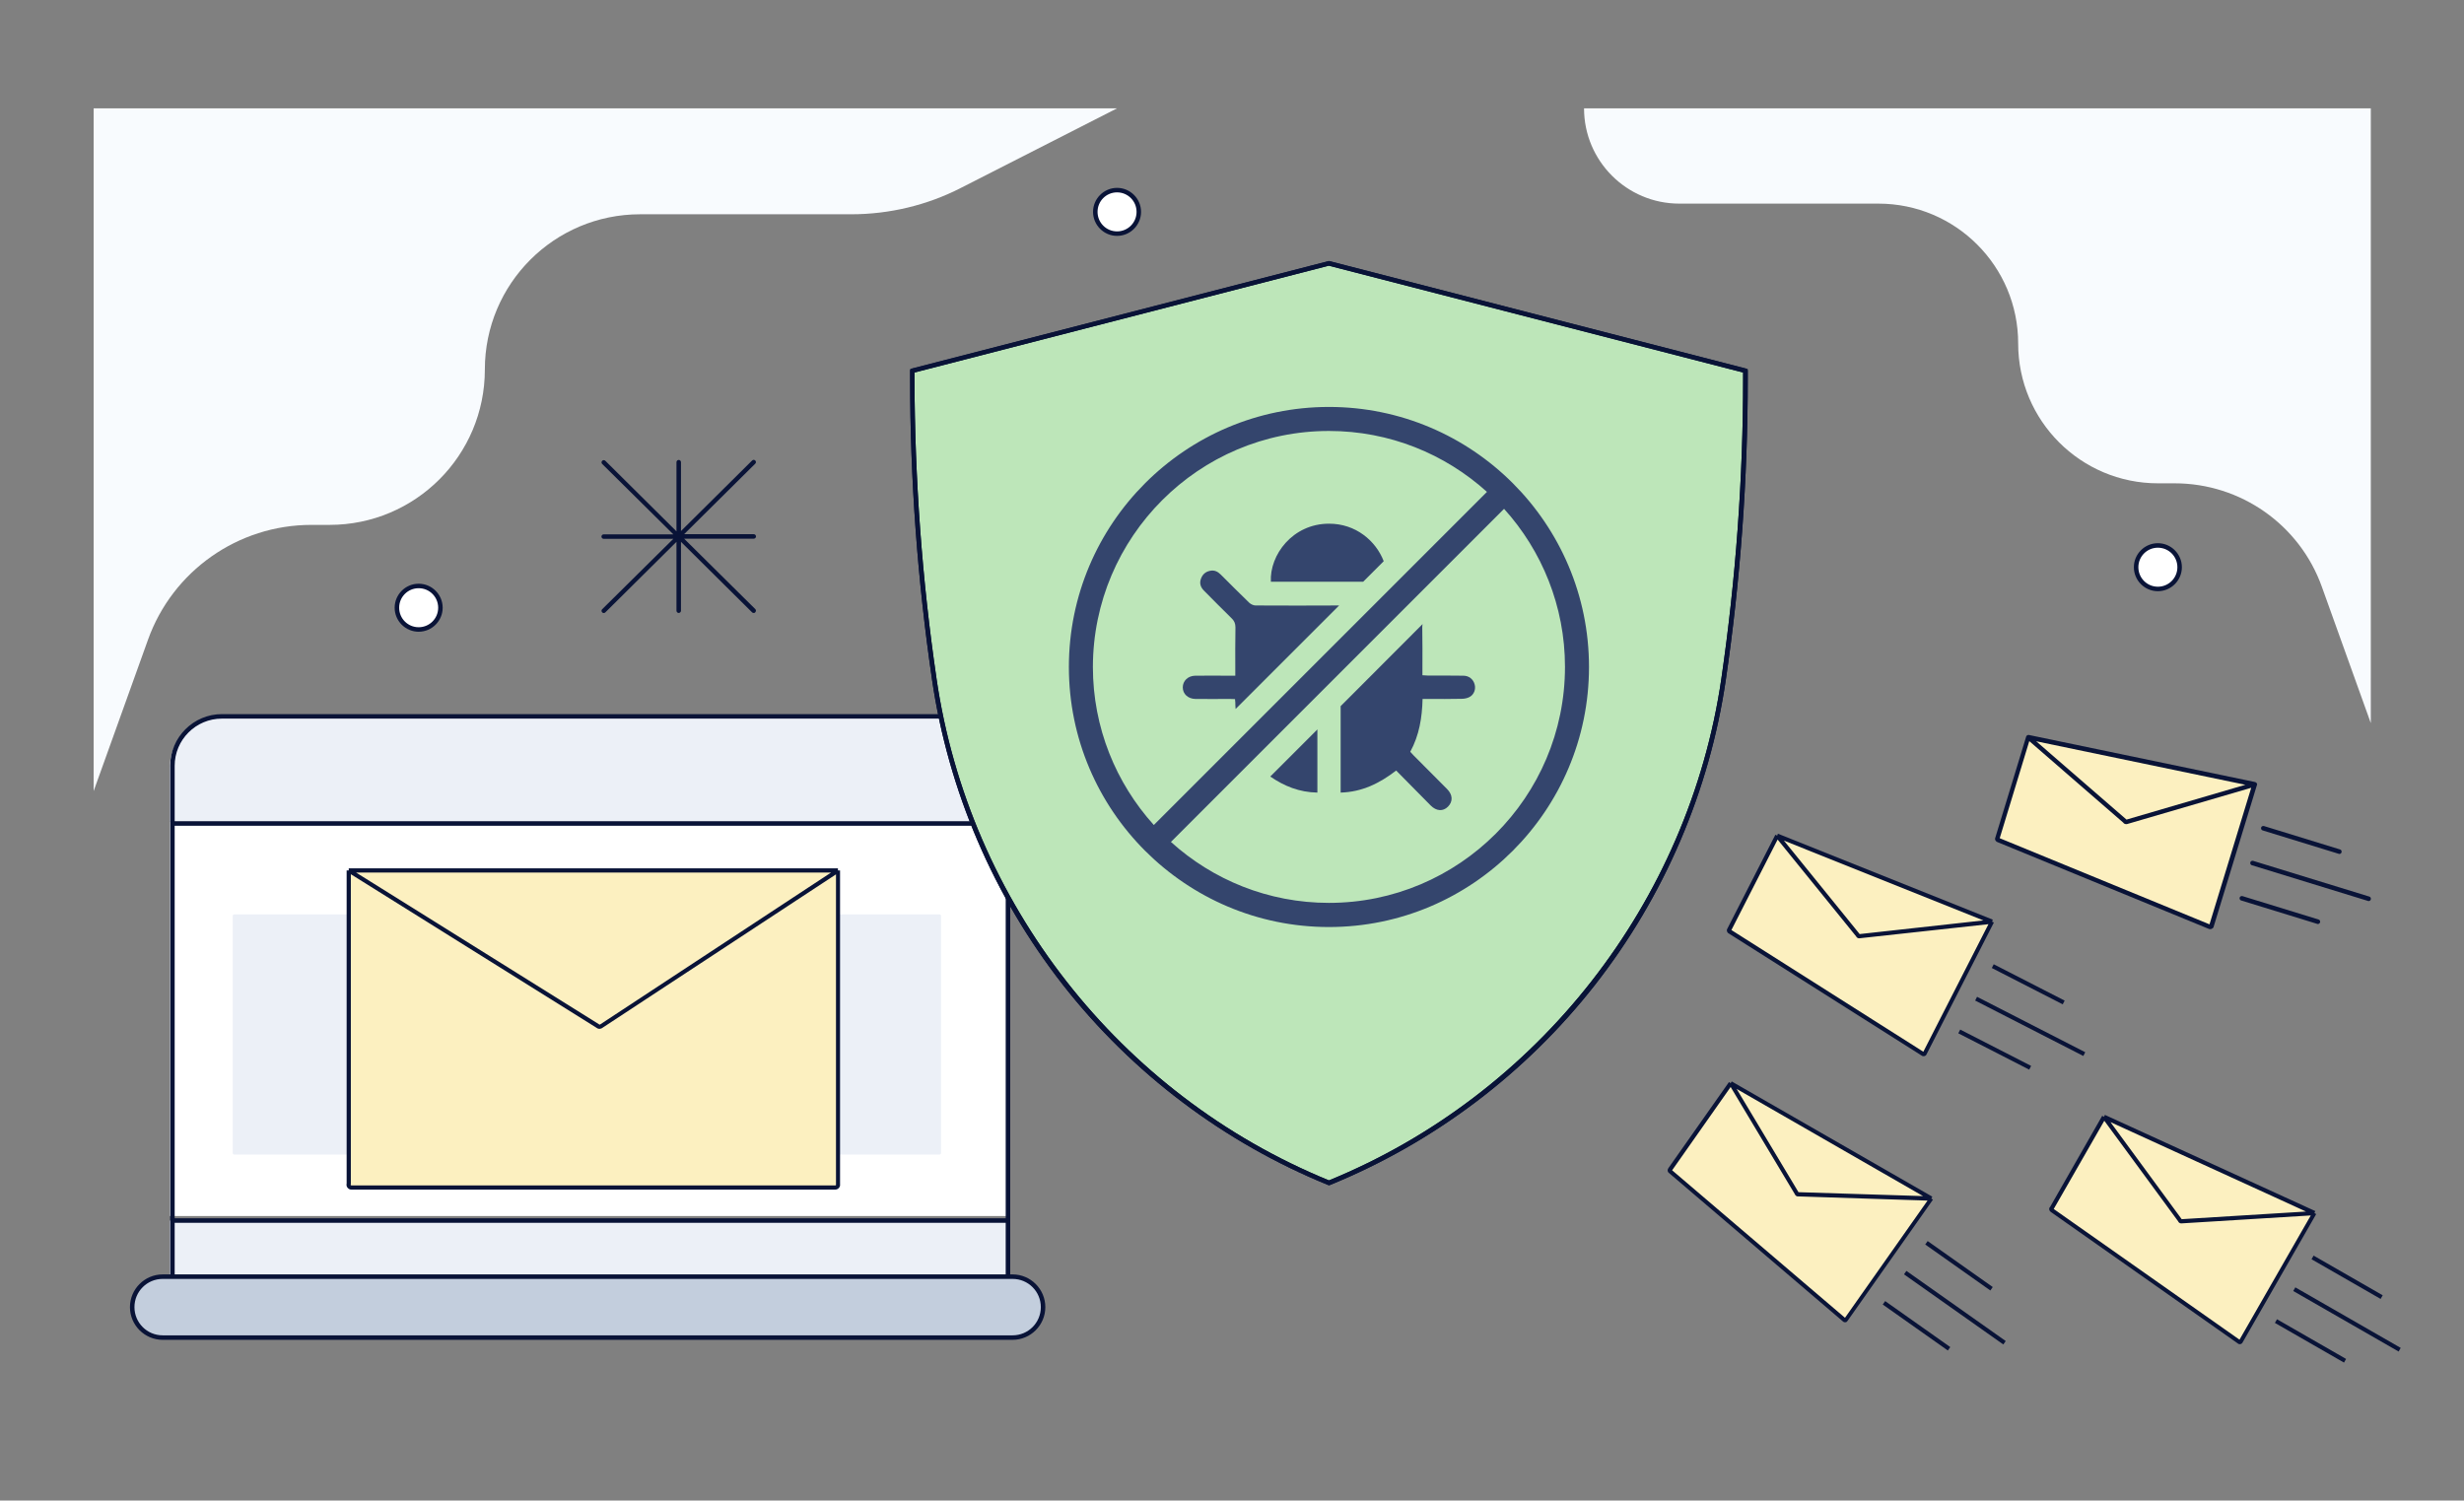
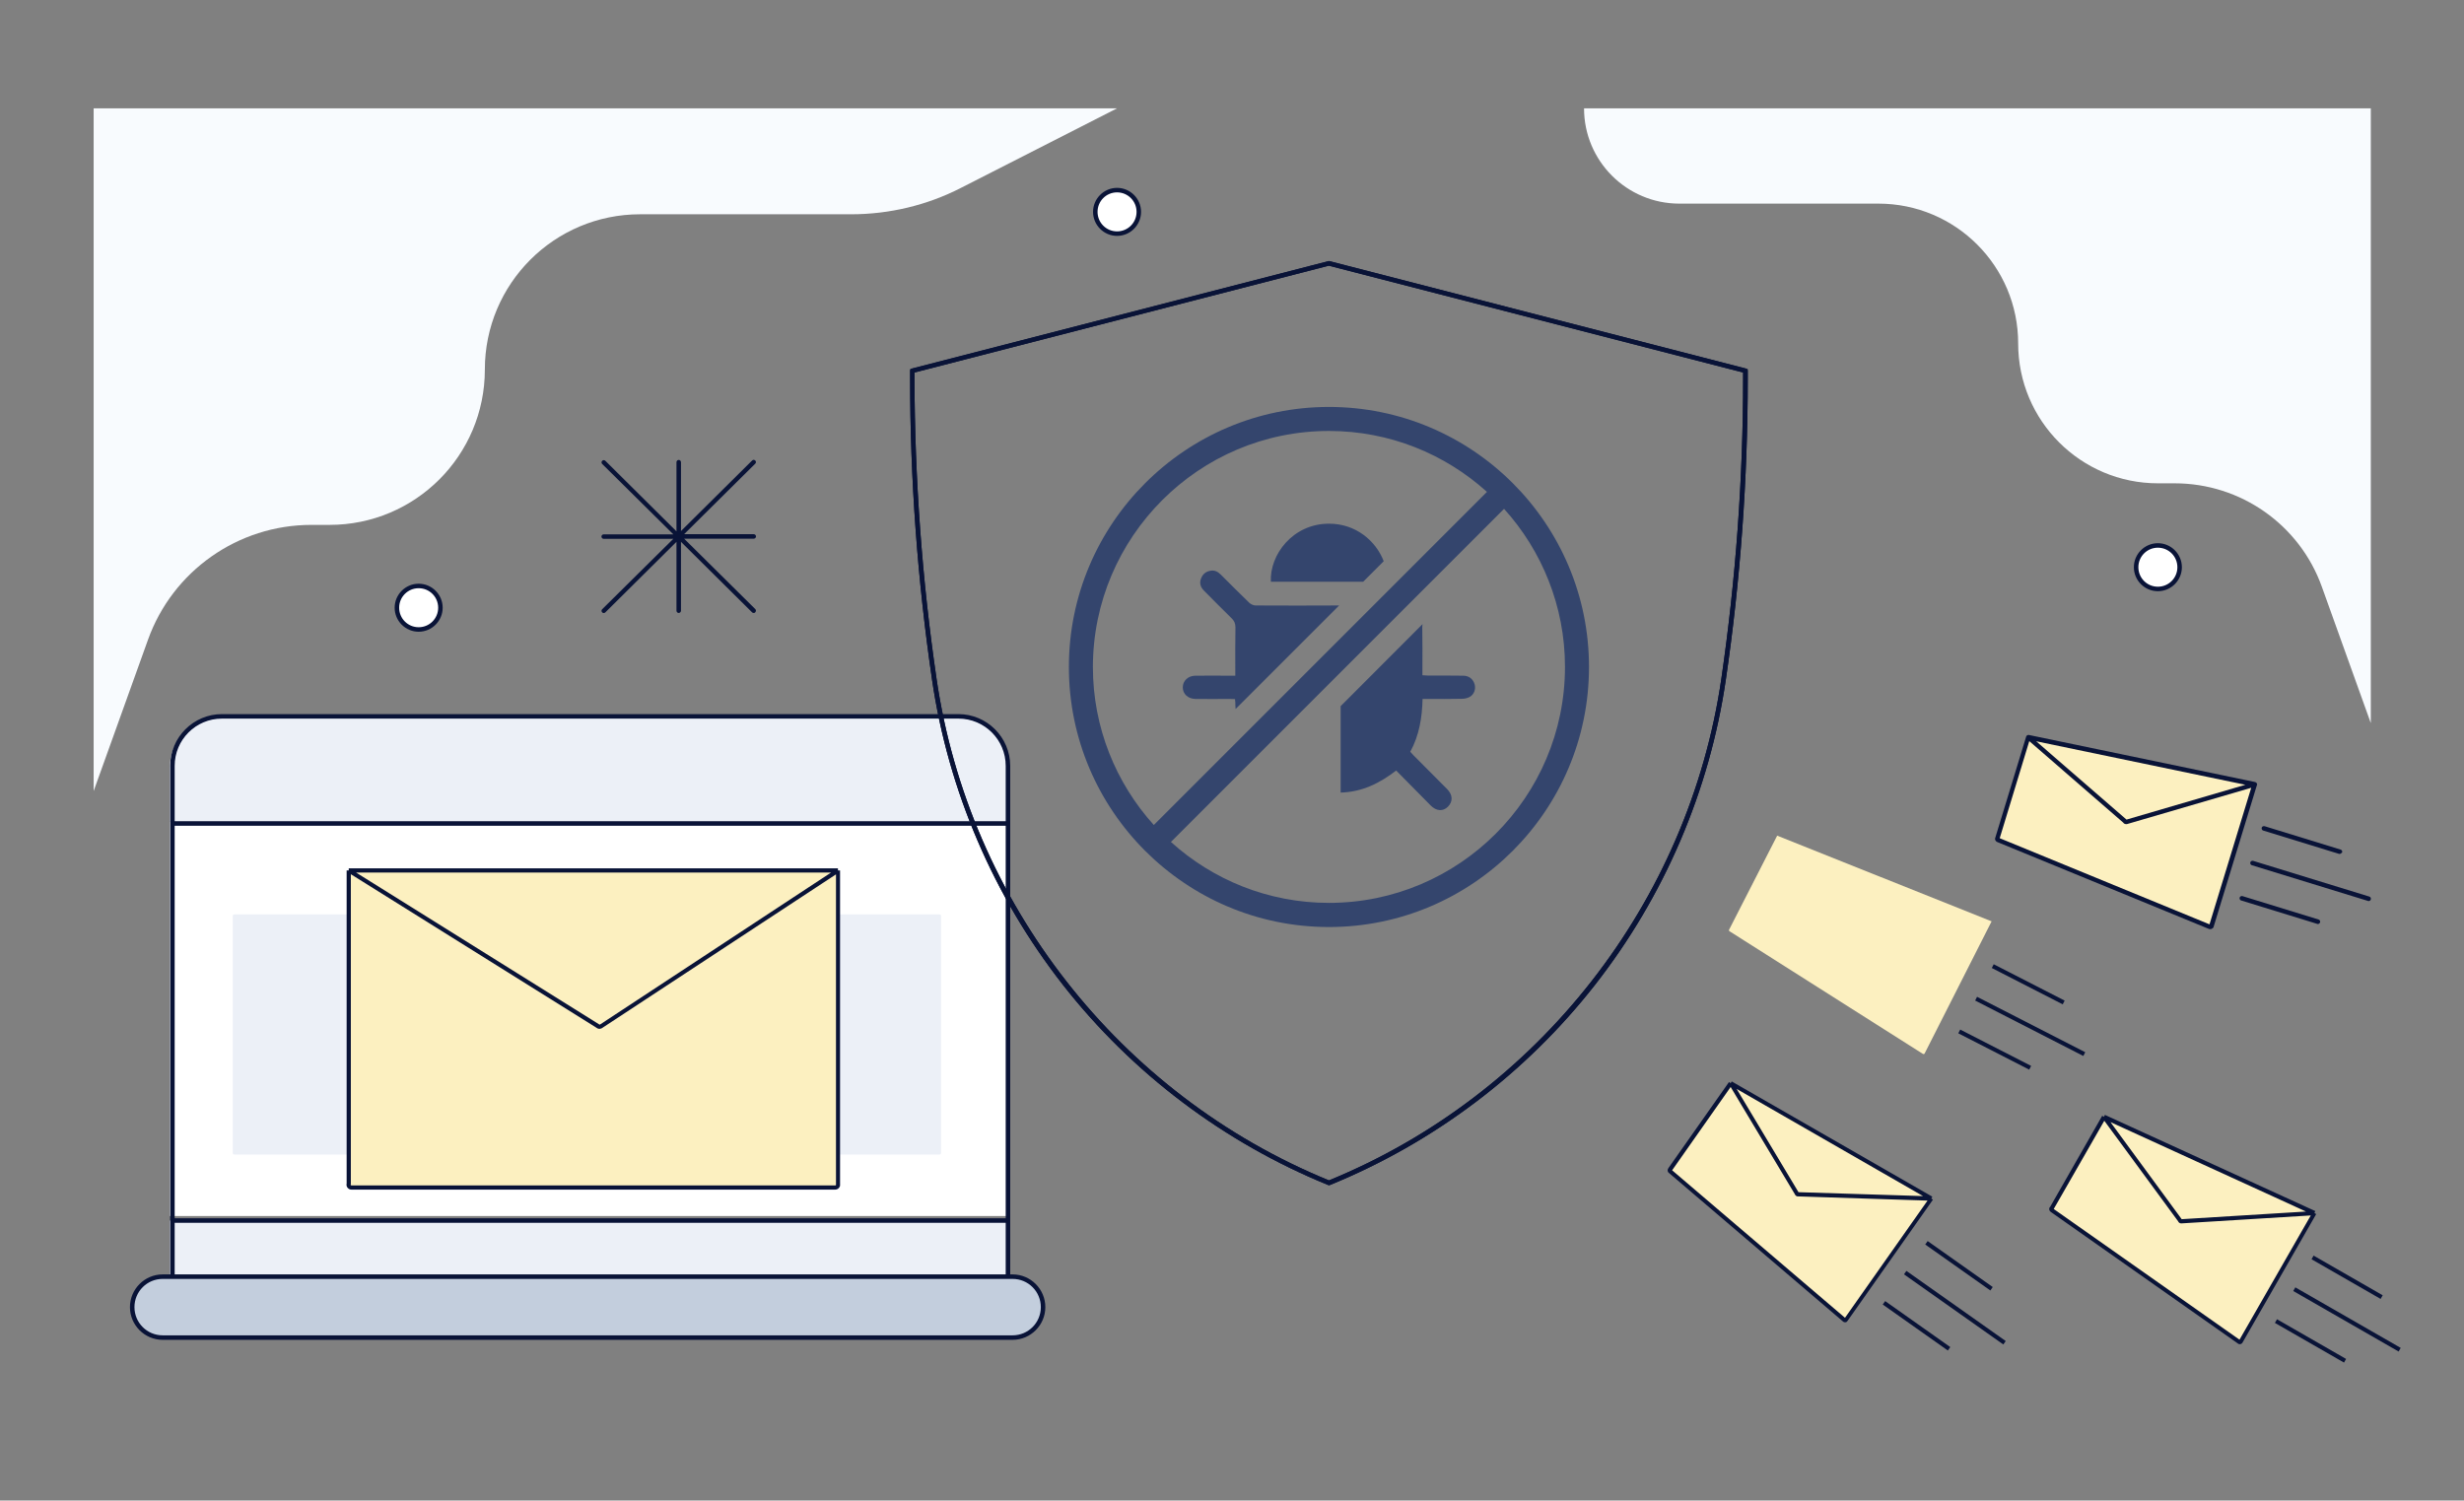
<svg xmlns="http://www.w3.org/2000/svg" version="1.1" id="Layer_1" x="0px" y="0px" viewBox="0 0 1642 1000" style="enable-background:new 0 0 1642 1000;" xml:space="preserve">
  <rect x="0" y="0" width="1642" height="1000" fill="#808080" stroke="none" />
  <style type="text/css">
	.st0{fill:#F8FBFE;}
	.st1{fill:#091337;}
	.st2{fill:#ECF0F7;}
	.st3{fill:#FFFFFF;}
	.st4{fill:#C3CEDD;}
	.st5{fill:#FCF0C0;}
	.st6{fill:#BDE6B9;}
	.st7{fill:#34456D;}
</style>
  <path class="st0" d="M62.4,72.2h682l-104,53c-22.6,11.6-47.8,17.6-73.2,17.6H426.6c-57.2,0-103.5,46.3-103.5,103.5  s-46.3,103.5-103.5,103.5h-12.1c-48.9,0-92.5,30.7-108.9,76.6L62.4,527.2v-66.5V72.3V72.2z" />
  <path class="st1" d="M502.3,408.5c-0.4,0-0.8-0.1-1.1-0.4l-47.4-47V407c0,0.8-0.7,1.5-1.5,1.5s-1.5-0.7-1.5-1.5v-45.9l-47.4,47  c-0.6,0.6-1.5,0.6-2.1,0s-0.6-1.5,0-2.1l47.4-46.9h-46.4c-0.8,0-1.5-0.7-1.5-1.5s0.7-1.5,1.5-1.5h46.4l-47.4-46.9  c-0.6-0.6-0.6-1.5,0-2.1s1.5-0.6,2.1,0l47.4,47V308c0-0.8,0.7-1.5,1.5-1.5s1.5,0.7,1.5,1.5v45.9l47.4-47c0.6-0.6,1.5-0.6,2.1,0  s0.6,1.5,0,2.1l-47.4,47h46.4c0.8,0,1.5,0.7,1.5,1.5s-0.7,1.5-1.5,1.5h-46.4l47.4,46.9c0.6,0.6,0.6,1.5,0,2.1  C503.1,408.4,502.7,408.5,502.3,408.5z" />
  <g>
    <path class="st2" d="M113.1,511.4c0-18.2,14.8-33,33-33h492c18.2,0,33,14.8,33,33v36h-558V511.4z" />
    <path class="st3" d="M113.1,547.4h558v263h-558V547.4z" />
    <path class="st2" d="M156.1,609.4h470c0.6,0,1,0.4,1,1v158c0,0.6-0.4,1-1,1h-470c-0.6,0-1-0.4-1-1v-158   C155.1,609.8,155.5,609.4,156.1,609.4z" />
    <path class="st2" d="M671.1,851.4h-558v-38h558V851.4z" />
    <path class="st4" d="M675.1,891.4h-567c-11,0-20-9-20-20l0,0c0-11,9-20,20-20h567c11,0,20,9,20,20l0,0   C695.1,882.4,686.1,891.4,675.1,891.4z" />
    <path class="st1" d="M674.8,892.9H108.4c-12,0-21.8-9.8-21.8-21.8s9.8-21.8,21.8-21.8h5V510.4c0-19,15.5-34.5,34.5-34.5h490.8   c19,0,34.5,15.5,34.5,34.5v338.9h1.6c12,0,21.8,9.8,21.8,21.8S686.8,892.9,674.8,892.9z M108.4,852.3c-10.4,0-18.8,8.4-18.8,18.8   s8.4,18.8,18.8,18.8h566.4c10.4,0,18.8-8.4,18.8-18.8s-8.4-18.8-18.8-18.8H108.4z M646.3,849.3h23.9v-34.4H116.4v34.4H646.3z    M116.4,811.9h553.8V550.3H116.4V811.9z M116.4,547.3h553.8v-36.9c0-17.4-14.1-31.5-31.5-31.5H147.9c-17.4,0-31.5,14.1-31.5,31.5   V547.3z" />
  </g>
  <path class="st5" d="M232.4,788.9l0-208.8h325.3l0.6,210c-0.3,0.8-1,1.3-1.8,1.3H234.2C232.9,791.4,232,790.1,232.4,788.9z" />
  <path class="st1" d="M556.6,792.8H234.2c-1.1,0-2-0.5-2.7-1.4c-0.6-0.8-0.7-1.8-0.5-2.7V580.1h1.4v-1.4h326v1.4h1.4v210  c0,0.1,0,0.3-0.1,0.4C559.3,791.9,558,792.8,556.6,792.8z M233.8,582.6v206.3c0,0.2,0,0.3-0.1,0.5c-0.1,0.2,0,0.4,0.1,0.4  c0.1,0.1,0.2,0.2,0.4,0.2h322.5c0.1,0,0.3-0.1,0.4-0.2V582.7L401.1,685.2c-0.1,0-0.1,0.1-0.2,0.1c-1.2,0.6-2.6,0.4-3.6-0.5  L233.8,582.6z M237.3,581.5L399,682.5c0.1,0.1,0.2,0.1,0.3,0.2c0.1,0.1,0.3,0.2,0.5,0.1l154-101.3H237.3z" />
  <g>
-     <path class="st6" d="M885.6,175.5l-277.6,71.6v5.4c0,66.9,4.9,133.8,14.5,200l0,0c22,150.6,122.1,278.3,263,335.7l0,0v0   c141-57.4,241-185.1,263-335.7v0c9.7-66.2,14.5-133.1,14.5-200v-5.4L885.6,175.5z" />
    <path class="st1" d="M885.6,789.9l-0.6-0.2c-69.4-28.3-130.5-74.4-176.7-133.4C662.2,597.4,632,527.1,621.1,453l0-0.2   c-9.7-66.1-14.6-133.5-14.6-200.3V246l1.1-0.3L885.6,174l279.1,72v6.6c0,66.8-4.9,134.2-14.6,200.3c-10.8,74.1-41,144.5-87.2,203.5   c-46.2,59-107.3,105.1-176.7,133.4L885.6,789.9z M624.1,452.2l0,0.2c21.8,149.2,122,277.2,261.5,334.3   c139.5-57.1,239.7-185.1,261.5-334.3c9.6-66,14.5-133.2,14.5-199.8v-4.3l-276.1-71.2l-276.1,71.2v4.3   C609.6,319.1,614.4,386.3,624.1,452.2z" />
  </g>
  <path class="st1" d="M885.6,789.8c-0.2,0-0.4,0-0.6-0.1c-69.4-28.3-130.5-74.4-176.7-133.4c-46.2-59-76.4-129.3-87.2-203.5  c0,0,0,0,0,0c-9.7-66.1-14.6-133.5-14.6-200.3v-5.4c0-0.7,0.5-1.3,1.1-1.5l277.6-71.6c0.2-0.1,0.5-0.1,0.8,0l277.6,71.6  c0.7,0.2,1.1,0.8,1.1,1.5v5.4c0,66.8-4.9,134.2-14.6,200.3c-10.8,74.1-41,144.5-87.2,203.5c-46.2,59-107.3,105.1-176.7,133.4  C886,789.8,885.8,789.8,885.6,789.8z M624.1,452.3C624.1,452.4,624.1,452.4,624.1,452.3c21.8,149.2,122,277.3,261.5,334.3  c139.5-57.1,239.7-185.1,261.5-334.3c9.6-66,14.5-133.2,14.5-199.8v-4.3l-276.1-71.2l-276.1,71.2v4.3  C609.6,319.2,614.4,386.4,624.1,452.3z" />
  <g>
    <g>
      <path class="st7" d="M893.4,470.6c0,19.1,0,38.3,0,57.6c14.3-0.4,26-6.2,37-14.7c7.8,7.9,15.4,15.6,23,23.3    c3.8,3.8,8.2,4.1,11.5,0.8c3.4-3.4,3.3-7.9-0.6-11.8c-7.5-7.6-15-15.1-22.5-22.6c-0.7-0.7-1.3-1.5-2-2.2c6-11,7.9-22.8,8.2-35.2    c1.4,0,2.5,0,3.6,0c7.5,0,15,0.1,22.5-0.1c1.8,0,3.7-0.4,5.2-1.2c3-1.6,4.3-5.2,3.4-8.4c-0.9-3.4-3.7-5.8-7.6-5.8    c-7.9-0.1-15.8-0.1-23.7-0.1c-1.1,0-2.1-0.1-3.5-0.2c0-1.4,0-2.5,0-3.6c0-9.4,0.1-18.9-0.1-28.3c0-0.8,0.1-1.5,0.2-2.2    L893.4,470.6z" />
-       <path class="st7" d="M877.9,486.1l-31.4,31.4c9.3,6.4,19.4,10.5,31.4,10.7C877.9,514.1,877.9,500.1,877.9,486.1z" />
      <path class="st7" d="M836.7,403.5c-1.4,0-3.1-0.8-4.2-1.8c-6.4-6.2-12.7-12.5-19-18.8c-2-2-4.2-3.1-7.1-2.5    c-3.2,0.6-5.2,2.6-6.2,5.6c-1,3.1,0.1,5.6,2.2,7.7c6.1,6.1,12.1,12.3,18.3,18.3c1.8,1.7,2.6,3.5,2.6,6.1    c-0.2,9.5-0.1,19.1-0.1,28.6c0,1.1,0,2.2,0,3.6c-1.4,0-2.5,0-3.6,0c-7.7,0-15.4-0.1-23.1,0c-4.9,0.1-8.3,3.5-8.3,7.8    c0,4.4,3.5,7.6,8.4,7.7c7.7,0.1,15.4,0,23.1,0c1.1,0,2.1,0.1,3.3,0.1c0.1,0.9,0.2,1.5,0.2,2.1c0,1.5,0.1,3,0.2,4.5l69-69    C874,403.6,855.3,403.6,836.7,403.5z" />
    </g>
    <path class="st7" d="M885.6,271.2c-95.5,0-173.3,77.7-173.3,173.3s77.7,173.3,173.3,173.3s173.3-77.7,173.3-173.3   S981.2,271.2,885.6,271.2z M885.6,287.2c40.5,0,77.4,15.4,105.3,40.6l-222,222c-25.2-27.9-40.6-64.9-40.6-105.3   C728.4,357.8,798.9,287.2,885.6,287.2z M885.6,601.7c-40.5,0-77.4-15.4-105.3-40.6l222-222c25.2,27.9,40.6,64.9,40.6,105.3   C1042.9,531.2,972.3,601.7,885.6,601.7z" />
    <path class="st7" d="M885.5,349c-24.1,0.1-39.5,20.8-38.6,38.7c20.6,0,41.1,0,61.5,0l13.7-13.7C916.9,360.5,903.5,348.9,885.5,349z   " />
  </g>
  <g>
    <path class="st5" d="M1152.4,619.3l31.9-62.4l142.9,57.1l-44.7,88.2c-0.3,0.3-0.7,0.3-1,0.2l-128.8-81.7   C1152.1,620.5,1152,619.8,1152.4,619.3z" />
-     <path class="st1" d="M1281.9,703.9c-0.3,0-0.7-0.1-1-0.2c0,0-0.1,0-0.1-0.1L1151.9,622c-0.6-0.3-1-1-1.1-1.7   c-0.1-0.6,0.1-1.3,0.5-1.8l31.8-62.2l1.2,0.6l0.5-1.3l143.2,57.3l-0.5,1.3l1.2,0.6l-45,88.1c-0.1,0.1-0.2,0.3-0.3,0.4   C1283,703.7,1282.5,703.9,1281.9,703.9z M1153.8,619.8l127.9,81.1l43.4-85l-86,9.4c-0.1,0-0.1,0-0.2,0c-0.9,0-1.6-0.5-2-1.3   l-52.3-64.5L1153.8,619.8z M1188.8,560.2l50.4,62.2c0,0,0,0,0,0.1l82.5-9.1L1188.8,560.2z" />
    <rect x="1351.5" y="643.6" transform="matrix(0.456 -0.89 0.89 0.456 127.141 1576.143)" class="st1" width="2.8" height="81" />
    <rect x="1327.9" y="673" transform="matrix(0.456 -0.89 0.89 0.456 100.512 1563.564)" class="st1" width="2.8" height="53.1" />
    <rect x="1350.2" y="629.5" transform="matrix(0.456 -0.89 0.89 0.456 151.386 1559.727)" class="st1" width="2.8" height="53.1" />
  </g>
  <g>
    <path class="st5" d="M1331.1,558.4l20.5-67l150.7,31.3l-28.7,94.7c-0.2,0.3-0.6,0.4-1,0.3l-141.1-57.9   C1330.9,559.6,1330.7,558.9,1331.1,558.4z" />
    <path class="st1" d="M1472.9,619.2c-0.2,0-0.5,0-0.7-0.1c0,0-0.1,0-0.1,0l-141-57.9c-0.7-0.2-1.2-0.8-1.5-1.5   c-0.2-0.6-0.1-1.3,0.2-1.9l20.4-66.8c0-0.1,0.1-0.2,0.1-0.3c0-0.1,0.1-0.1,0.1-0.2h0c0,0,0,0,0,0c0.1-0.1,0.2-0.2,0.3-0.3   c0.2-0.1,0.3-0.2,0.5-0.3c0.1,0,0.2-0.1,0.4-0.1c0.1,0,0.2,0,0.3,0c0,0,0.1,0,0.1,0l150.9,31.4c0.1,0,0.1,0,0.2,0.1   c0.1,0,0.2,0.1,0.3,0.2c0,0,0,0,0,0l0,0c0.1,0.1,0.2,0.1,0.3,0.2c0.1,0.1,0.2,0.3,0.3,0.5c0.1,0.1,0.1,0.3,0.1,0.4   c0,0.1,0,0.1,0,0.2c0,0.2,0,0.3-0.1,0.4l-28.9,94.6c0,0.2-0.1,0.3-0.2,0.4C1474.3,618.9,1473.6,619.2,1472.9,619.2z M1332.6,558.6   l139.8,57.4l27.8-91l-82.8,24.2c-0.1,0-0.1,0-0.2,0c-0.9,0.1-1.8-0.2-2.3-1l-62.6-54.3L1332.6,558.6z M1356.9,494l60.2,52.2   c0,0,0,0,0,0l79.2-23.2L1356.9,494z" />
    <path class="st1" d="M1578.4,600.5c-0.1,0-0.3,0-0.4-0.1l-77.4-23.8c-0.8-0.2-1.2-1.1-1-1.9c0.2-0.8,1.1-1.2,1.9-1l77.4,23.8   c0.8,0.2,1.2,1.1,1,1.9C1579.7,600.1,1579.1,600.5,1578.4,600.5z" />
    <path class="st1" d="M1544.6,615.8c-0.1,0-0.3,0-0.4-0.1l-50.7-15.6c-0.8-0.2-1.2-1.1-1-1.9c0.2-0.8,1.1-1.2,1.9-1l50.7,15.6   c0.8,0.2,1.2,1.1,1,1.9C1545.8,615.4,1545.2,615.8,1544.6,615.8z" />
-     <path class="st1" d="M1558.9,569.1c-0.1,0-0.3,0-0.4-0.1l-50.7-15.6c-0.8-0.2-1.2-1.1-1-1.9c0.2-0.8,1.1-1.2,1.9-1l50.7,15.6   c0.8,0.2,1.2,1.1,1,1.9C1560.2,568.7,1559.6,569.1,1558.9,569.1z" />
+     <path class="st1" d="M1558.9,569.1l-50.7-15.6c-0.8-0.2-1.2-1.1-1-1.9c0.2-0.8,1.1-1.2,1.9-1l50.7,15.6   c0.8,0.2,1.2,1.1,1,1.9C1560.2,568.7,1559.6,569.1,1558.9,569.1z" />
  </g>
  <g>
    <path class="st5" d="M1113,779.2l40.4-57.3l133.4,76.7l-56.7,81c-0.3,0.2-0.7,0.2-1,0l-116-99   C1112.5,780.3,1112.5,779.6,1113,779.2z" />
    <path class="st1" d="M1229.6,881.2c-0.5,0-0.9-0.1-1.3-0.4c0,0-0.1-0.1-0.1-0.1l-116-99c-0.6-0.4-0.9-1.1-0.9-1.8   c0-0.6,0.3-1.2,0.7-1.7l40.2-57.1l1.1,0.8l0.7-1.2l133.7,76.8l-0.7,1.2l1.1,0.8l-57,80.9c-0.1,0.1-0.2,0.2-0.3,0.3   C1230.5,881.1,1230.1,881.2,1229.6,881.2z M1114.3,779.9l115.2,98.3l55-78.1l-86.5-2.8c-0.1,0-0.1,0-0.2,0   c-0.8-0.1-1.5-0.8-1.8-1.6l-42.7-71.3L1114.3,779.9z M1198.5,794.5l83,2.6l-124.2-71.4L1198.5,794.5   C1198.5,794.5,1198.5,794.5,1198.5,794.5z" />
    <rect x="1301" y="831" transform="matrix(0.577 -0.817 0.817 0.577 -160.79 1432.679)" class="st1" width="2.8" height="81" />
    <rect x="1275.4" y="857" transform="matrix(0.577 -0.817 0.817 0.577 -181.422 1416.882)" class="st1" width="2.8" height="53.1" />
    <rect x="1303.7" y="817.1" transform="matrix(0.577 -0.817 0.817 0.577 -136.838 1423.023)" class="st1" width="2.8" height="53.1" />
  </g>
  <g>
    <path class="st5" d="M1367.3,805.1l34.9-60.8l140,63.9l-48.9,86c-0.3,0.3-0.7,0.3-1,0.1l-124.8-87.8   C1366.9,806.3,1366.8,805.5,1367.3,805.1z" />
    <path class="st1" d="M1492.6,895.8c-0.4,0-0.8-0.1-1.1-0.3c0,0-0.1,0-0.1-0.1l-124.7-87.7c-0.6-0.4-1-1-1.1-1.7   c-0.1-0.6,0.1-1.3,0.6-1.7l34.7-60.7l1.2,0.7l0.6-1.3l140.2,64.1l-0.6,1.3l1.2,0.7l-49.2,85.8c-0.1,0.1-0.2,0.2-0.3,0.3   C1493.7,895.6,1493.2,895.8,1492.6,895.8z M1368.6,805.7l123.8,87.1l47.5-82.8l-86.3,5.3c-0.1,0-0.1,0-0.2,0   c-0.9-0.1-1.6-0.6-1.9-1.4l-49.2-67L1368.6,805.7z M1406.4,747.8l47.4,64.6c0,0,0,0,0,0.1l82.9-5.1L1406.4,747.8z" />
    <rect x="1563" y="838.9" transform="matrix(0.498 -0.867 0.867 0.498 22.509 1797.711)" class="st1" width="2.8" height="81" />
    <rect x="1538.7" y="867.2" transform="matrix(0.498 -0.867 0.867 0.498 -2.142 1783.804)" class="st1" width="2.8" height="53.1" />
    <rect x="1563.1" y="824.8" transform="matrix(0.498 -0.867 0.867 0.498 46.865 1783.653)" class="st1" width="2.8" height="53.1" />
  </g>
  <path class="st0" d="M1055.6,72.2c0,35.1,28.5,63.5,63.5,63.5h132.6c51.5,0,93.2,41.7,93.2,93.2s41.7,93.2,93.2,93.2h11.1  c44,0,83.3,27.6,98.1,69l32.6,90.8V422V72.2H1055.6z" />
  <g>
    <circle class="st3" cx="279" cy="405" r="14.5" />
    <path class="st1" d="M279,421c-8.8,0-16-7.2-16-16s7.2-16,16-16s16,7.2,16,16S287.8,421,279,421z M279,392c-7.2,0-13,5.8-13,13   s5.8,13,13,13s13-5.8,13-13S286.2,392,279,392z" />
  </g>
  <g>
    <circle class="st3" cx="744.4" cy="141.2" r="14.5" />
    <path class="st1" d="M744.4,157.2c-8.8,0-16-7.2-16-16s7.2-16,16-16s16,7.2,16,16S753.2,157.2,744.4,157.2z M744.4,128.2   c-7.2,0-13,5.8-13,13s5.8,13,13,13s13-5.8,13-13S751.6,128.2,744.4,128.2z" />
  </g>
  <g>
    <circle class="st3" cx="1438" cy="378" r="14.5" />
    <path class="st1" d="M1438,394c-8.8,0-16-7.2-16-16s7.2-16,16-16s16,7.2,16,16S1446.8,394,1438,394z M1438,365c-7.2,0-13,5.8-13,13   s5.8,13,13,13s13-5.8,13-13S1445.2,365,1438,365z" />
  </g>
</svg>